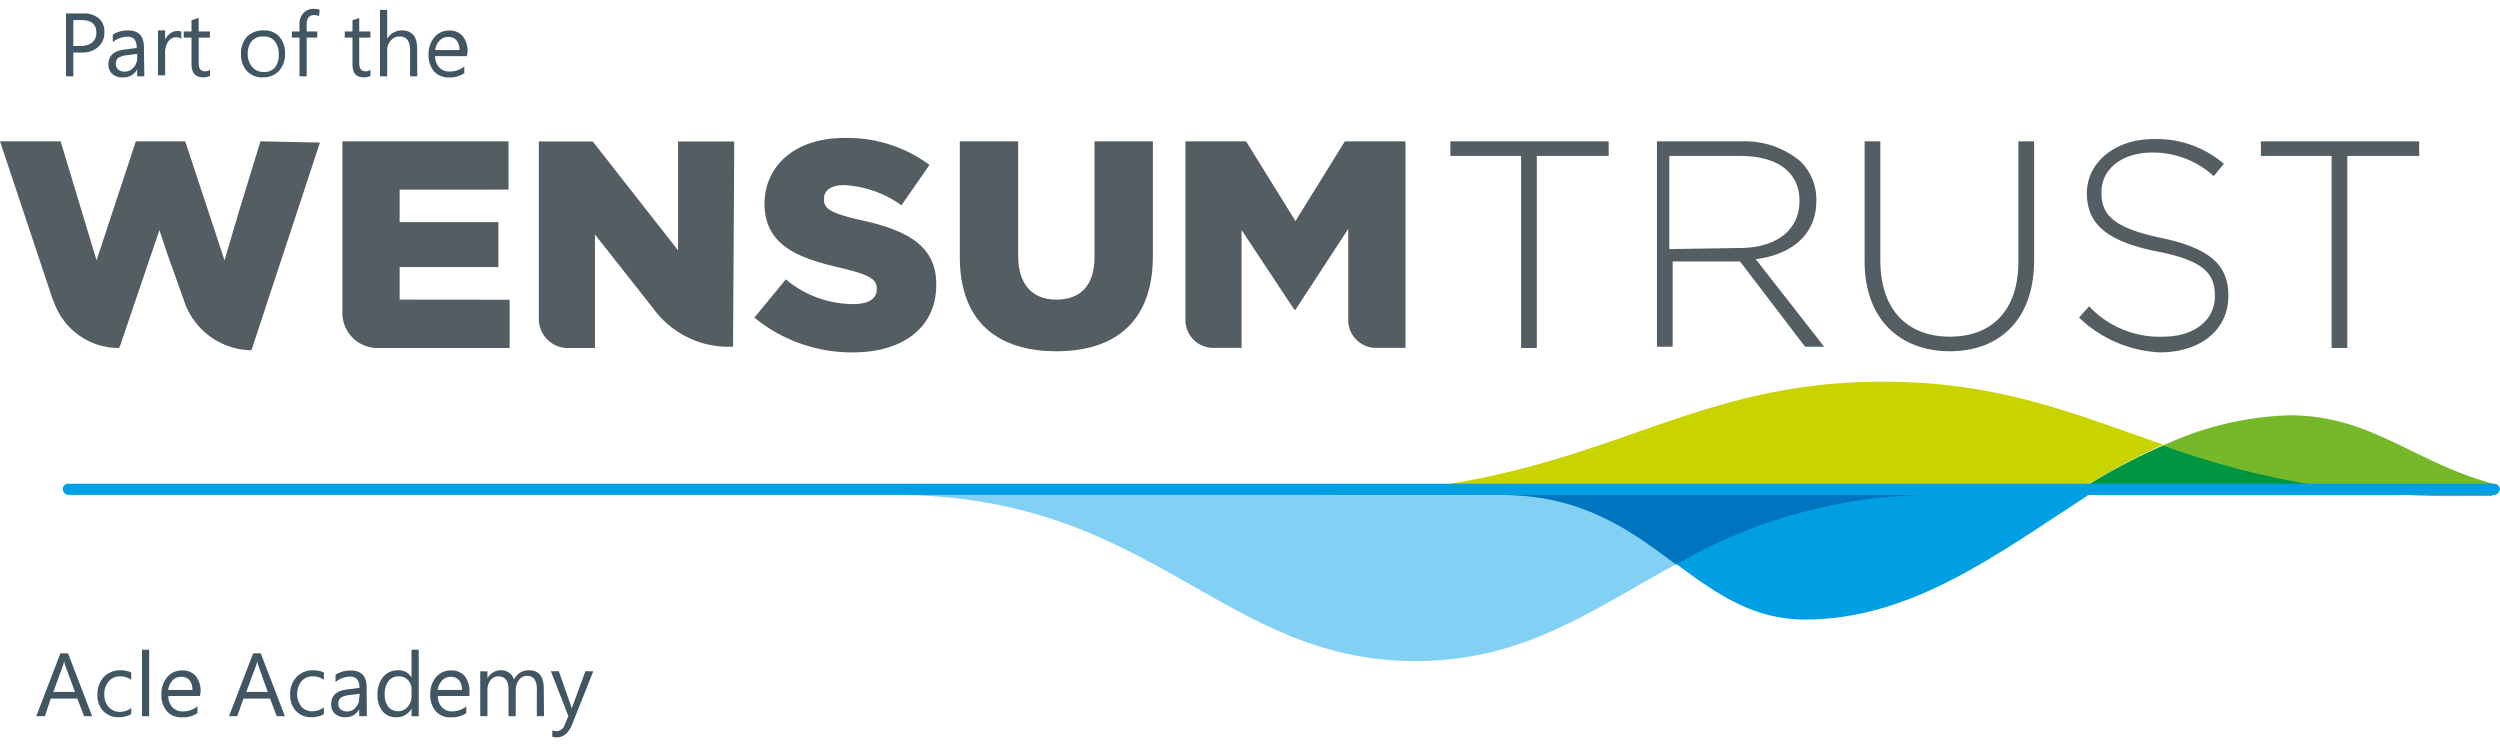
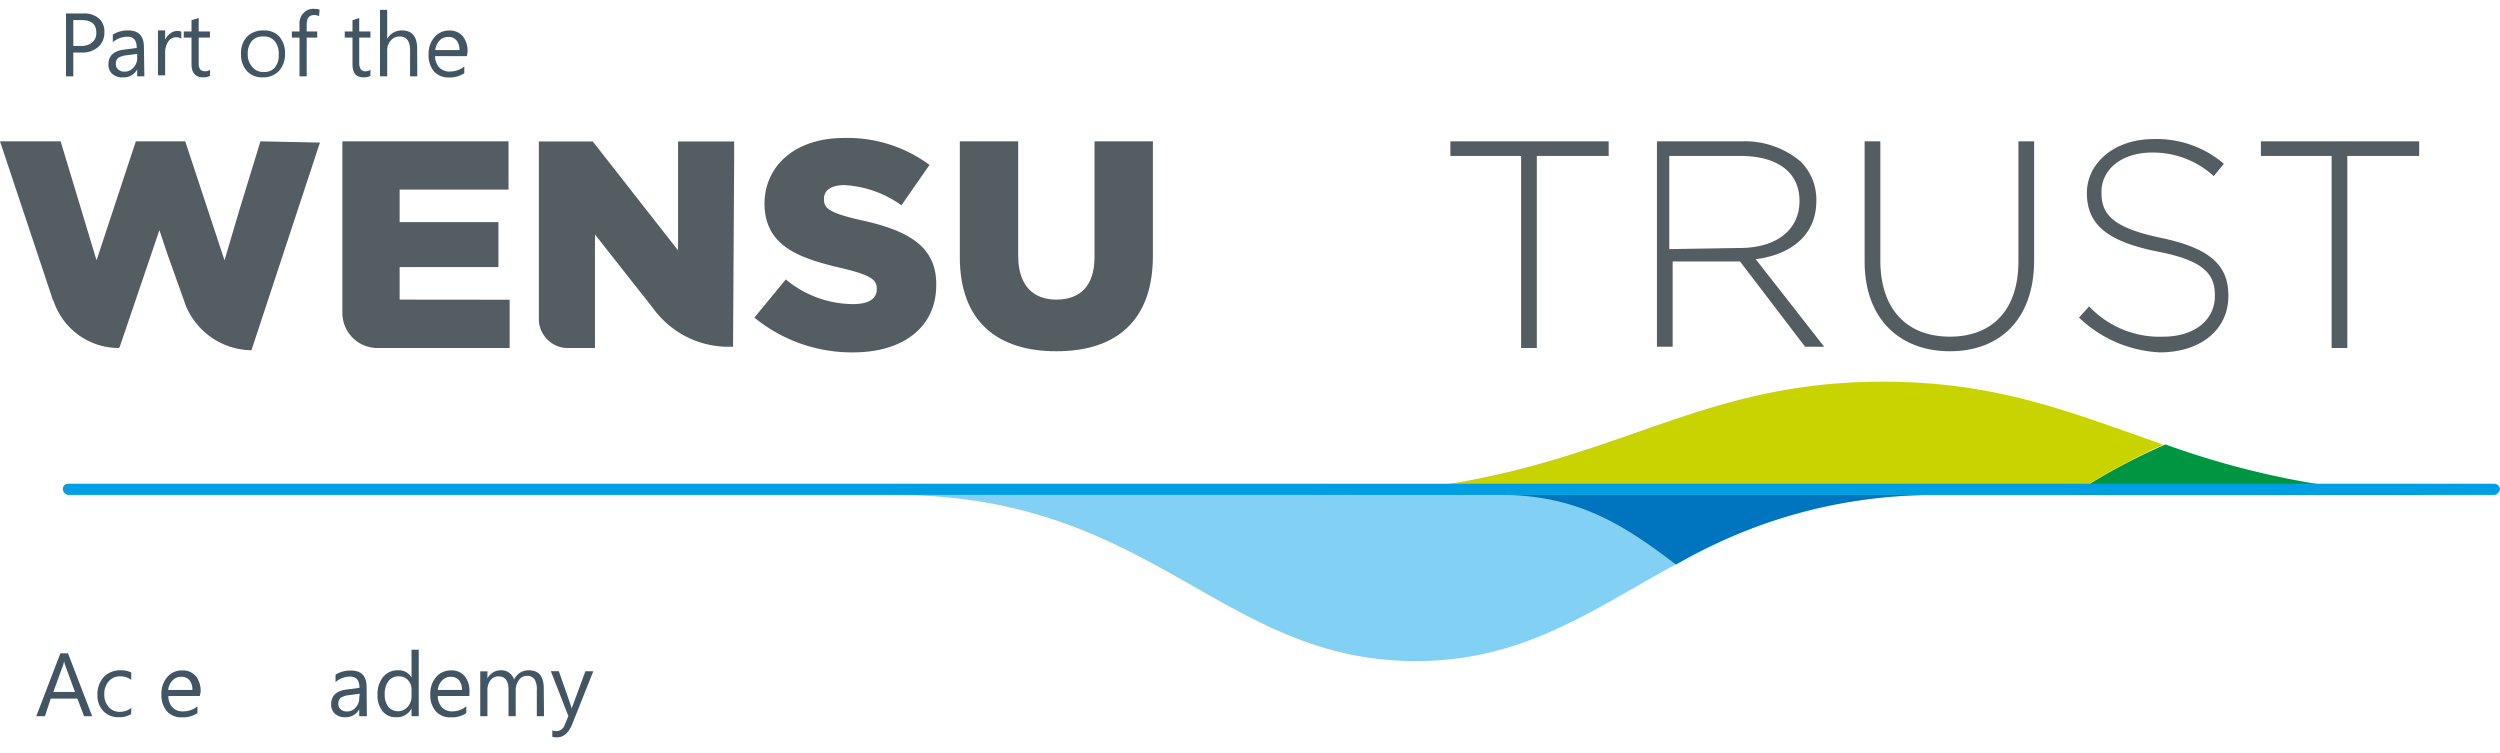
<svg xmlns="http://www.w3.org/2000/svg" viewBox="0 0 222.7 67.09">
  <defs>
    <style>.a{fill:#c8d300;}.b{fill:#009641;}.c{fill:#83d0f5;}.d{fill:#535d62;}.e{fill:#009fe3;}.f{fill:#0075bf;}.g{fill:#76b82a;}.h{fill:#425563;}</style>
  </defs>
  <title>acle</title>
  <path class="a" d="M167.7,34c-19.3,0-26,10.1-51.6,10.1h68.4a65.22,65.22,0,0,1,8.2-4.5c-7.9-2.7-14.5-5.6-25-5.6" />
  <path class="b" d="M184.6,44.09h34.8a75,75,0,0,1-26.5-4.5,54.53,54.53,0,0,0-8.3,4.5" />
  <path class="c" d="M79.7,44.09h92.8c-23.3,0-29,14.8-46.4,14.8s-23.4-14.8-46.4-14.8" />
  <path class="d" d="M67.2,28.29l2.8-3.4a9.42,9.42,0,0,0,6,2.2c1.4,0,2.1-.5,2.1-1.3v-.1c0-.8-.6-1.2-3.1-1.8-3.9-.9-6.9-2-6.9-5.8v.1c0-3.4,2.7-5.9,7.1-5.9a12.29,12.29,0,0,1,7.6,2.4l-2.5,3.6a9.56,9.56,0,0,0-5.1-1.8c-1.2,0-1.8.5-1.8,1.2v.1c0,.8.6,1.2,3.2,1.8,4.2.9,6.8,2.3,6.8,5.7v.1c0,3.8-3,6-7.4,6a13.69,13.69,0,0,1-8.8-3.1" />
  <path class="d" d="M85.5,22.89V12.59h5.2v10.2c0,2.6,1.3,3.9,3.4,3.9s3.4-1.2,3.4-3.8V12.59h5.2v10.2c0,5.9-3.4,8.5-8.6,8.5s-8.6-2.6-8.6-8.4" />
  <path class="d" d="M35.6,26.69v-2.9h8.8v-4H35.6v-2.9h9.7v-4.3H30.5v15.3A3.12,3.12,0,0,0,33.6,31H45.4V26.7Z" />
-   <path class="d" d="M119.8,12.59l-4.4,7.1-4.4-7.1h-5.4v15.9a2.48,2.48,0,0,0,2.46,2.5h2.54V20.49l4.7,7.1h.1l4.7-7.2v8.1h0a2.48,2.48,0,0,0,2.46,2.5h2.64V12.59Z" />
  <path class="d" d="M135.6,13.89h-6.4v-1.3h14.1v1.3h-6.4V31h-1.4V13.89Z" />
  <path class="d" d="M155,22.09c3.1,0,5.3-1.5,5.3-4.2h0c0-2.5-1.9-4-5.3-4h-6.3v8.3Zm-7.5-9.5h7.7a7.69,7.69,0,0,1,5.2,1.8,4.75,4.75,0,0,1,1.4,3.4v.1c0,3.1-2.3,4.8-5.4,5.2l6.1,7.8h-1.7l-5.8-7.6h-6v7.6h-1.4V12.59Z" />
  <path class="d" d="M166.1,23.29V12.59h1.4v10.6c0,4.3,2.3,6.8,6.2,6.8,3.7,0,6.1-2.3,6.1-6.7V12.59h1.4v10.6c0,5.3-3.1,8.1-7.5,8.1s-7.6-2.8-7.6-8" />
  <path class="d" d="M185.2,28.29l.9-1a8.6,8.6,0,0,0,6.6,2.7c2.8,0,4.6-1.5,4.6-3.6v-.1c0-1.9-1-3.1-5.2-3.9-4.4-.9-6.2-2.4-6.2-5.2h0c0-2.7,2.5-4.8,5.9-4.8a9.19,9.19,0,0,1,6.3,2.2l-.9,1.1a8,8,0,0,0-5.5-2.1c-2.7,0-4.5,1.5-4.5,3.5v.1c0,1.9,1,3.1,5.3,4s6,2.4,6,5.1v.1c0,3-2.5,5-6.1,5a11.17,11.17,0,0,1-7.2-3.1" />
  <path class="d" d="M207.8,13.89h-6.4v-1.3h14.1v1.3h-6.4V31h-1.4V13.89Z" />
  <path class="d" d="M65.4,14h0V12.6h-5v9.7l-2.9-3.7-4.7-6H48V28.5A2.6,2.6,0,0,0,50.4,31H53V20.89l5.2,6.6h0a8.29,8.29,0,0,0,6.5,3.4h.6Z" />
  <path class="d" d="M23.2,12.59l-1.9,6.2L20,23.19l-3.5-10.6H12.1L8.6,23.19,5.4,12.59H0l4.7,14.1h0l.1.2h0A6.12,6.12,0,0,0,10.6,31h0l.1-.2,3.5-10.3.7,2.1,1.5,4.2.1.3h0a6.43,6.43,0,0,0,5.8,4.1h.1l6.1-18.5Z" />
-   <path class="e" d="M186,44.09H133.8c13.4,0,16.8,11.1,27,11.1,9.5,0,17.2-5.9,25.1-11Z" />
+   <path class="e" d="M186,44.09H133.8Z" />
  <path class="f" d="M133.8,44.09c7.2,0,11.5,3.2,15.5,6.2a45.85,45.85,0,0,1,23.2-6.2Z" />
-   <path class="g" d="M222.1,43.09c-7.1-1.9-10.7-6-18-6.1a28.46,28.46,0,0,0-11.4,2.7,75,75,0,0,0,26.5,4.5H222Z" />
  <path class="e" d="M222.2,44.09H6.1a.54.54,0,0,1-.5-.5.47.47,0,0,1,.44-.5H222.2a.54.54,0,0,1,.5.5c-.1.3-.3.5-.5.5" />
  <path class="h" d="M8.21,63.8H7.49l-.6-1.57H4.52L4,63.8H3.23l2.15-5.6h.68ZM6.68,61.64,5.8,59.25a2.22,2.22,0,0,1-.09-.37h0a2.22,2.22,0,0,1-.09.37l-.87,2.39Z" />
  <path class="h" d="M11.68,63.62a2.14,2.14,0,0,1-1.1.27,1.82,1.82,0,0,1-1.38-.55,2,2,0,0,1-.52-1.45,2.27,2.27,0,0,1,.56-1.58,2,2,0,0,1,1.52-.6,2.12,2.12,0,0,1,.93.19v.66a1.63,1.63,0,0,0-1-.31,1.28,1.28,0,0,0-1,.44,1.67,1.67,0,0,0-.4,1.15A1.64,1.64,0,0,0,9.7,63a1.27,1.27,0,0,0,1,.41,1.66,1.66,0,0,0,1-.35Z" />
-   <path class="h" d="M13.29,63.8h-.64V57.88h.64Z" />
  <path class="h" d="M17.8,62H15a1.46,1.46,0,0,0,.35,1,1.25,1.25,0,0,0,1,.37,2,2,0,0,0,1.24-.45v.6a2.29,2.29,0,0,1-1.39.38,1.68,1.68,0,0,1-1.33-.54,2.19,2.19,0,0,1-.49-1.53,2.25,2.25,0,0,1,.53-1.53,1.69,1.69,0,0,1,1.31-.58,1.53,1.53,0,0,1,1.22.5,2.14,2.14,0,0,1,.43,1.42Zm-.66-.54a1.36,1.36,0,0,0-.26-.87.94.94,0,0,0-.74-.3,1,1,0,0,0-.77.32,1.49,1.49,0,0,0-.39.85Z" />
-   <path class="h" d="M25.38,63.8h-.73l-.59-1.57H21.69l-.56,1.57H20.4l2.15-5.6h.68Zm-1.53-2.16L23,59.25a2.22,2.22,0,0,1-.09-.37h0a2.22,2.22,0,0,1-.09.37l-.88,2.39Z" />
-   <path class="h" d="M28.85,63.62a2.14,2.14,0,0,1-1.1.27,1.82,1.82,0,0,1-1.38-.55,2,2,0,0,1-.52-1.45,2.18,2.18,0,0,1,.56-1.58,2,2,0,0,1,1.51-.6,2.12,2.12,0,0,1,.93.19v.66a1.63,1.63,0,0,0-1-.31,1.28,1.28,0,0,0-1,.44,1.86,1.86,0,0,0,0,2.26,1.27,1.27,0,0,0,1,.41,1.66,1.66,0,0,0,1-.35Z" />
  <path class="h" d="M32.68,63.8H32v-.62h0a1.34,1.34,0,0,1-1.23.71,1.31,1.31,0,0,1-.93-.31,1.07,1.07,0,0,1-.34-.84c0-.75.44-1.18,1.32-1.31l1.2-.16c0-.68-.28-1-.83-1a2,2,0,0,0-1.3.49V60.1a2.51,2.51,0,0,1,1.36-.37c.94,0,1.41.49,1.41,1.49Zm-.64-2-1,.13a1.56,1.56,0,0,0-.67.22.64.64,0,0,0-.23.56.6.6,0,0,0,.21.48.83.83,0,0,0,.56.19A1,1,0,0,0,31.7,63,1.19,1.19,0,0,0,32,62.2Z" />
  <path class="h" d="M37.3,63.8h-.64v-.68h0a1.47,1.47,0,0,1-1.37.77,1.49,1.49,0,0,1-1.21-.53,2.22,2.22,0,0,1-.45-1.47,2.4,2.4,0,0,1,.5-1.59,1.66,1.66,0,0,1,1.33-.59,1.28,1.28,0,0,1,1.2.65h0V57.88h.64ZM36.66,62v-.6a1.19,1.19,0,0,0-.32-.82,1.08,1.08,0,0,0-.81-.33,1.09,1.09,0,0,0-.93.43,1.91,1.91,0,0,0-.33,1.18,1.73,1.73,0,0,0,.32,1.1,1.14,1.14,0,0,0,1.61.12l.12-.12A1.41,1.41,0,0,0,36.66,62Z" />
  <path class="h" d="M41.81,62H39a1.47,1.47,0,0,0,.36,1,1.24,1.24,0,0,0,.94.37,2,2,0,0,0,1.24-.45v.6a2.29,2.29,0,0,1-1.39.38,1.68,1.68,0,0,1-1.33-.54,2.19,2.19,0,0,1-.49-1.53,2.25,2.25,0,0,1,.53-1.53,1.71,1.71,0,0,1,1.32-.58,1.51,1.51,0,0,1,1.21.5,2.14,2.14,0,0,1,.43,1.42Zm-.66-.54a1.36,1.36,0,0,0-.26-.87.94.94,0,0,0-.74-.3,1,1,0,0,0-.76.32,1.44,1.44,0,0,0-.4.85Z" />
  <path class="h" d="M48.46,63.8h-.64V61.5a1.73,1.73,0,0,0-.21-1,.77.77,0,0,0-.69-.29.82.82,0,0,0-.69.37,1.47,1.47,0,0,0-.29.9V63.8H45.3V61.43c0-.79-.3-1.18-.91-1.18a.86.86,0,0,0-.7.35,1.44,1.44,0,0,0-.27.92V63.8h-.64v-4h.64v.63h0a1.34,1.34,0,0,1,1.24-.72,1.16,1.16,0,0,1,1.13.83,1.41,1.41,0,0,1,1.33-.83c.88,0,1.32.54,1.32,1.63Z" />
  <path class="h" d="M52.85,59.8,51,64.44c-.32.83-.78,1.24-1.38,1.24a1.21,1.21,0,0,1-.42-.05v-.57a1.22,1.22,0,0,0,.38.07.79.79,0,0,0,.73-.58l.32-.76-1.56-4h.71l1.08,3.08.08.3h0c0-.1,0-.19.07-.29l1.14-3.09Z" />
  <path class="h" d="M6.53,4.68V6.8H5.88V1.2H7.42a2,2,0,0,1,1.39.44A1.55,1.55,0,0,1,9.3,2.87a1.68,1.68,0,0,1-.55,1.31,2.1,2.1,0,0,1-1.48.5Zm0-2.89v2.3h.69a1.51,1.51,0,0,0,1-.31,1.09,1.09,0,0,0,.36-.88q0-1.11-1.32-1.11Z" />
  <path class="h" d="M12.86,6.8h-.64V6.18h0A1.33,1.33,0,0,1,11,6.89a1.31,1.31,0,0,1-1-.31,1.07,1.07,0,0,1-.34-.84c0-.75.44-1.18,1.32-1.31l1.2-.16c0-.68-.27-1-.82-1a2,2,0,0,0-1.31.49V3.08a2.51,2.51,0,0,1,1.36-.37c.94,0,1.41.49,1.41,1.49Zm-.64-2-1,.13a1.65,1.65,0,0,0-.68.22.66.66,0,0,0-.22.56.6.6,0,0,0,.21.48.79.79,0,0,0,.55.19A1,1,0,0,0,11.91,6a1.19,1.19,0,0,0,.31-.84Z" />
  <path class="h" d="M16.15,3.45a.74.74,0,0,0-.48-.13.84.84,0,0,0-.69.39,1.77,1.77,0,0,0-.27,1v2h-.64v-4h.64v.83h0A1.33,1.33,0,0,1,15.14,3a1,1,0,0,1,.63-.24.82.82,0,0,1,.38.06Z" />
  <path class="h" d="M18.71,6.76a1.38,1.38,0,0,1-.6.13c-.7,0-1.05-.39-1.05-1.18V3.35h-.69V2.8h.69v-1l.64-.2V2.8h1v.55h-1V5.6a1,1,0,0,0,.13.58.6.6,0,0,0,.46.17.71.71,0,0,0,.42-.14Z" />
  <path class="h" d="M23.42,6.89A1.81,1.81,0,0,1,22,6.33a2.13,2.13,0,0,1-.53-1.48A2.17,2.17,0,0,1,22,3.27a2,2,0,0,1,1.49-.56,1.77,1.77,0,0,1,1.39.55,2.19,2.19,0,0,1,.51,1.53,2.2,2.2,0,0,1-.54,1.53A1.91,1.91,0,0,1,23.42,6.89Zm0-3.64a1.23,1.23,0,0,0-1,.42,1.76,1.76,0,0,0-.35,1.15A1.66,1.66,0,0,0,22.5,6a1.25,1.25,0,0,0,1,.41,1.19,1.19,0,0,0,1-.41,1.72,1.72,0,0,0,.33-1.14A1.79,1.79,0,0,0,24.5,3.7a1.2,1.2,0,0,0-1-.45Z" />
  <path class="h" d="M28.42,1.44a.91.91,0,0,0-.43-.1c-.45,0-.67.28-.67.84V2.8h.94v.55h-.94V6.8h-.64V3.35H26V2.8h.68V2.15a1.29,1.29,0,0,1,.37-1A1.18,1.18,0,0,1,28,.79a1.49,1.49,0,0,1,.47.07Z" />
  <path class="h" d="M33,6.76a1.25,1.25,0,0,1-.6.13c-.7,0-1-.39-1-1.18V3.35h-.69V2.8h.69v-1L32,1.6V2.8h1v.55H32V5.6a1.06,1.06,0,0,0,.14.58.55.55,0,0,0,.45.17A.68.68,0,0,0,33,6.21Z" />
  <path class="h" d="M37.17,6.8h-.64V4.5c0-.84-.31-1.25-.93-1.25a1,1,0,0,0-.79.36,1.32,1.32,0,0,0-.32.93V6.8h-.64V.88h.64V3.46h0a1.48,1.48,0,0,1,1.31-.75c.91,0,1.36.54,1.36,1.63Z" />
  <path class="h" d="M41.59,5H38.76a1.47,1.47,0,0,0,.36,1,1.25,1.25,0,0,0,1,.37,2,2,0,0,0,1.24-.45v.6A2.29,2.29,0,0,1,40,6.9a1.71,1.71,0,0,1-1.34-.54,2.23,2.23,0,0,1-.48-1.53,2.25,2.25,0,0,1,.53-1.53A1.69,1.69,0,0,1,40,2.72a1.53,1.53,0,0,1,1.22.5,2.14,2.14,0,0,1,.43,1.42Zm-.66-.54a1.31,1.31,0,0,0-.27-.87.89.89,0,0,0-.73-.3,1,1,0,0,0-.77.32,1.49,1.49,0,0,0-.39.85Z" />
</svg>